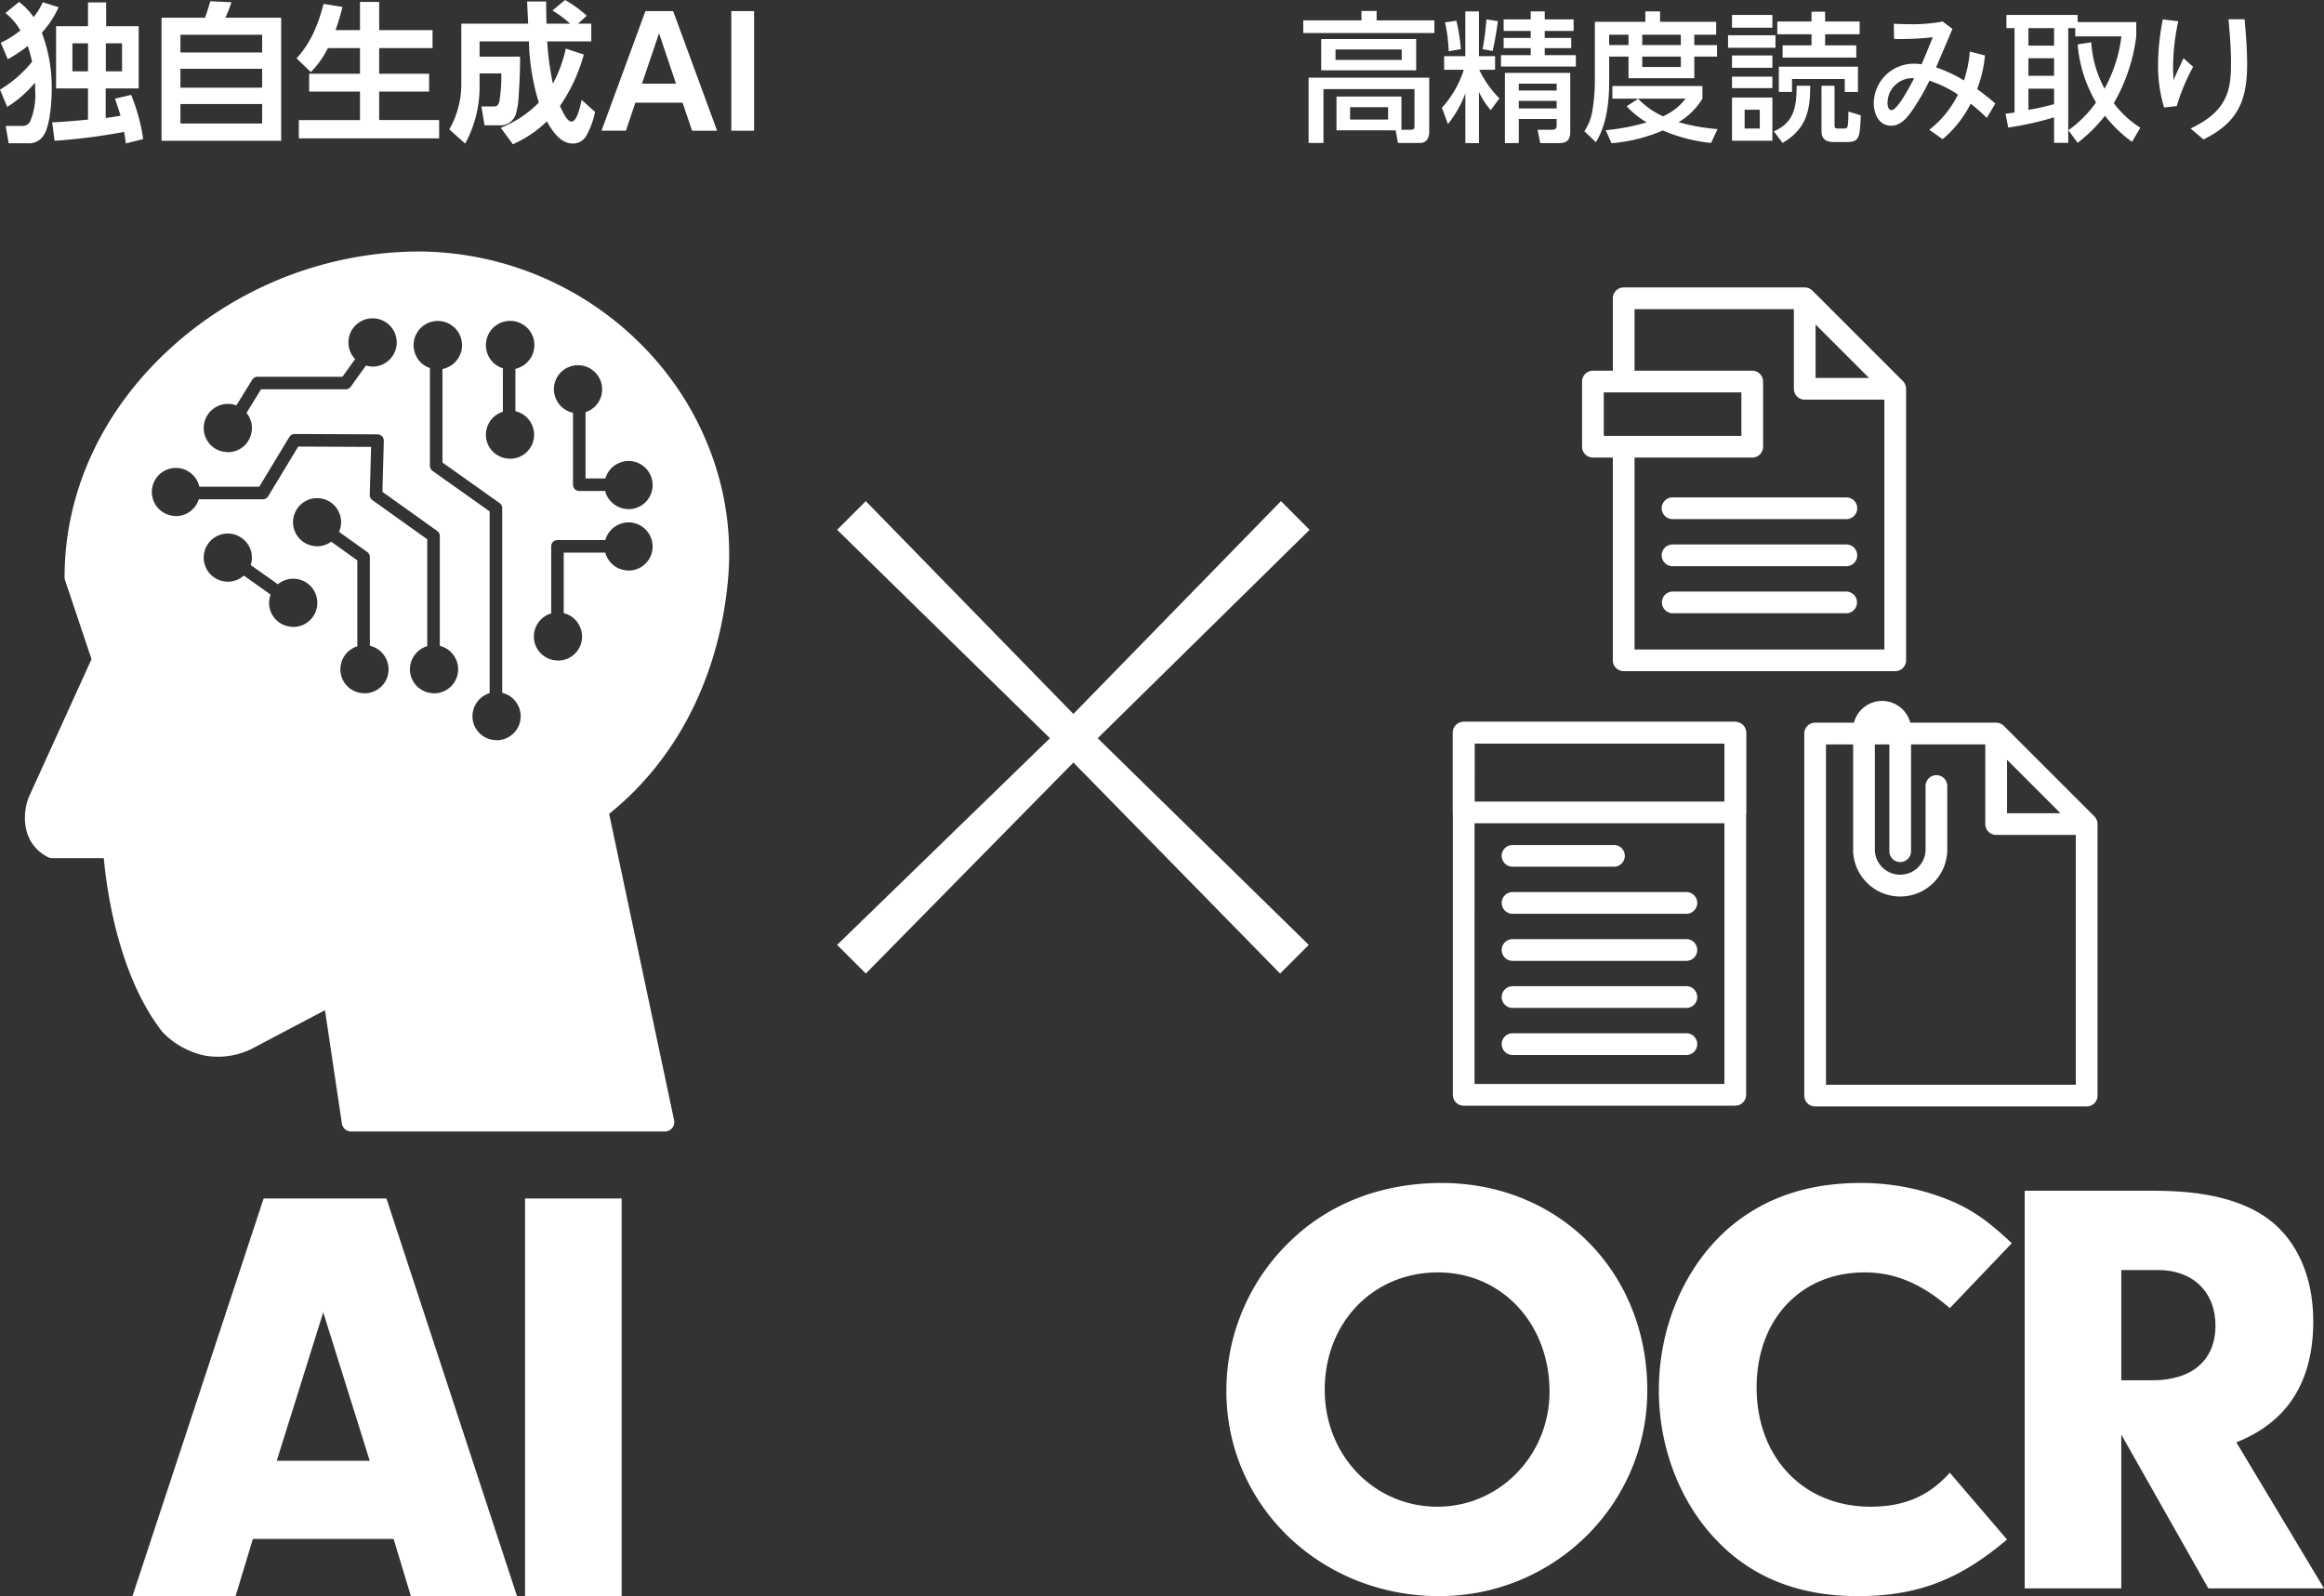
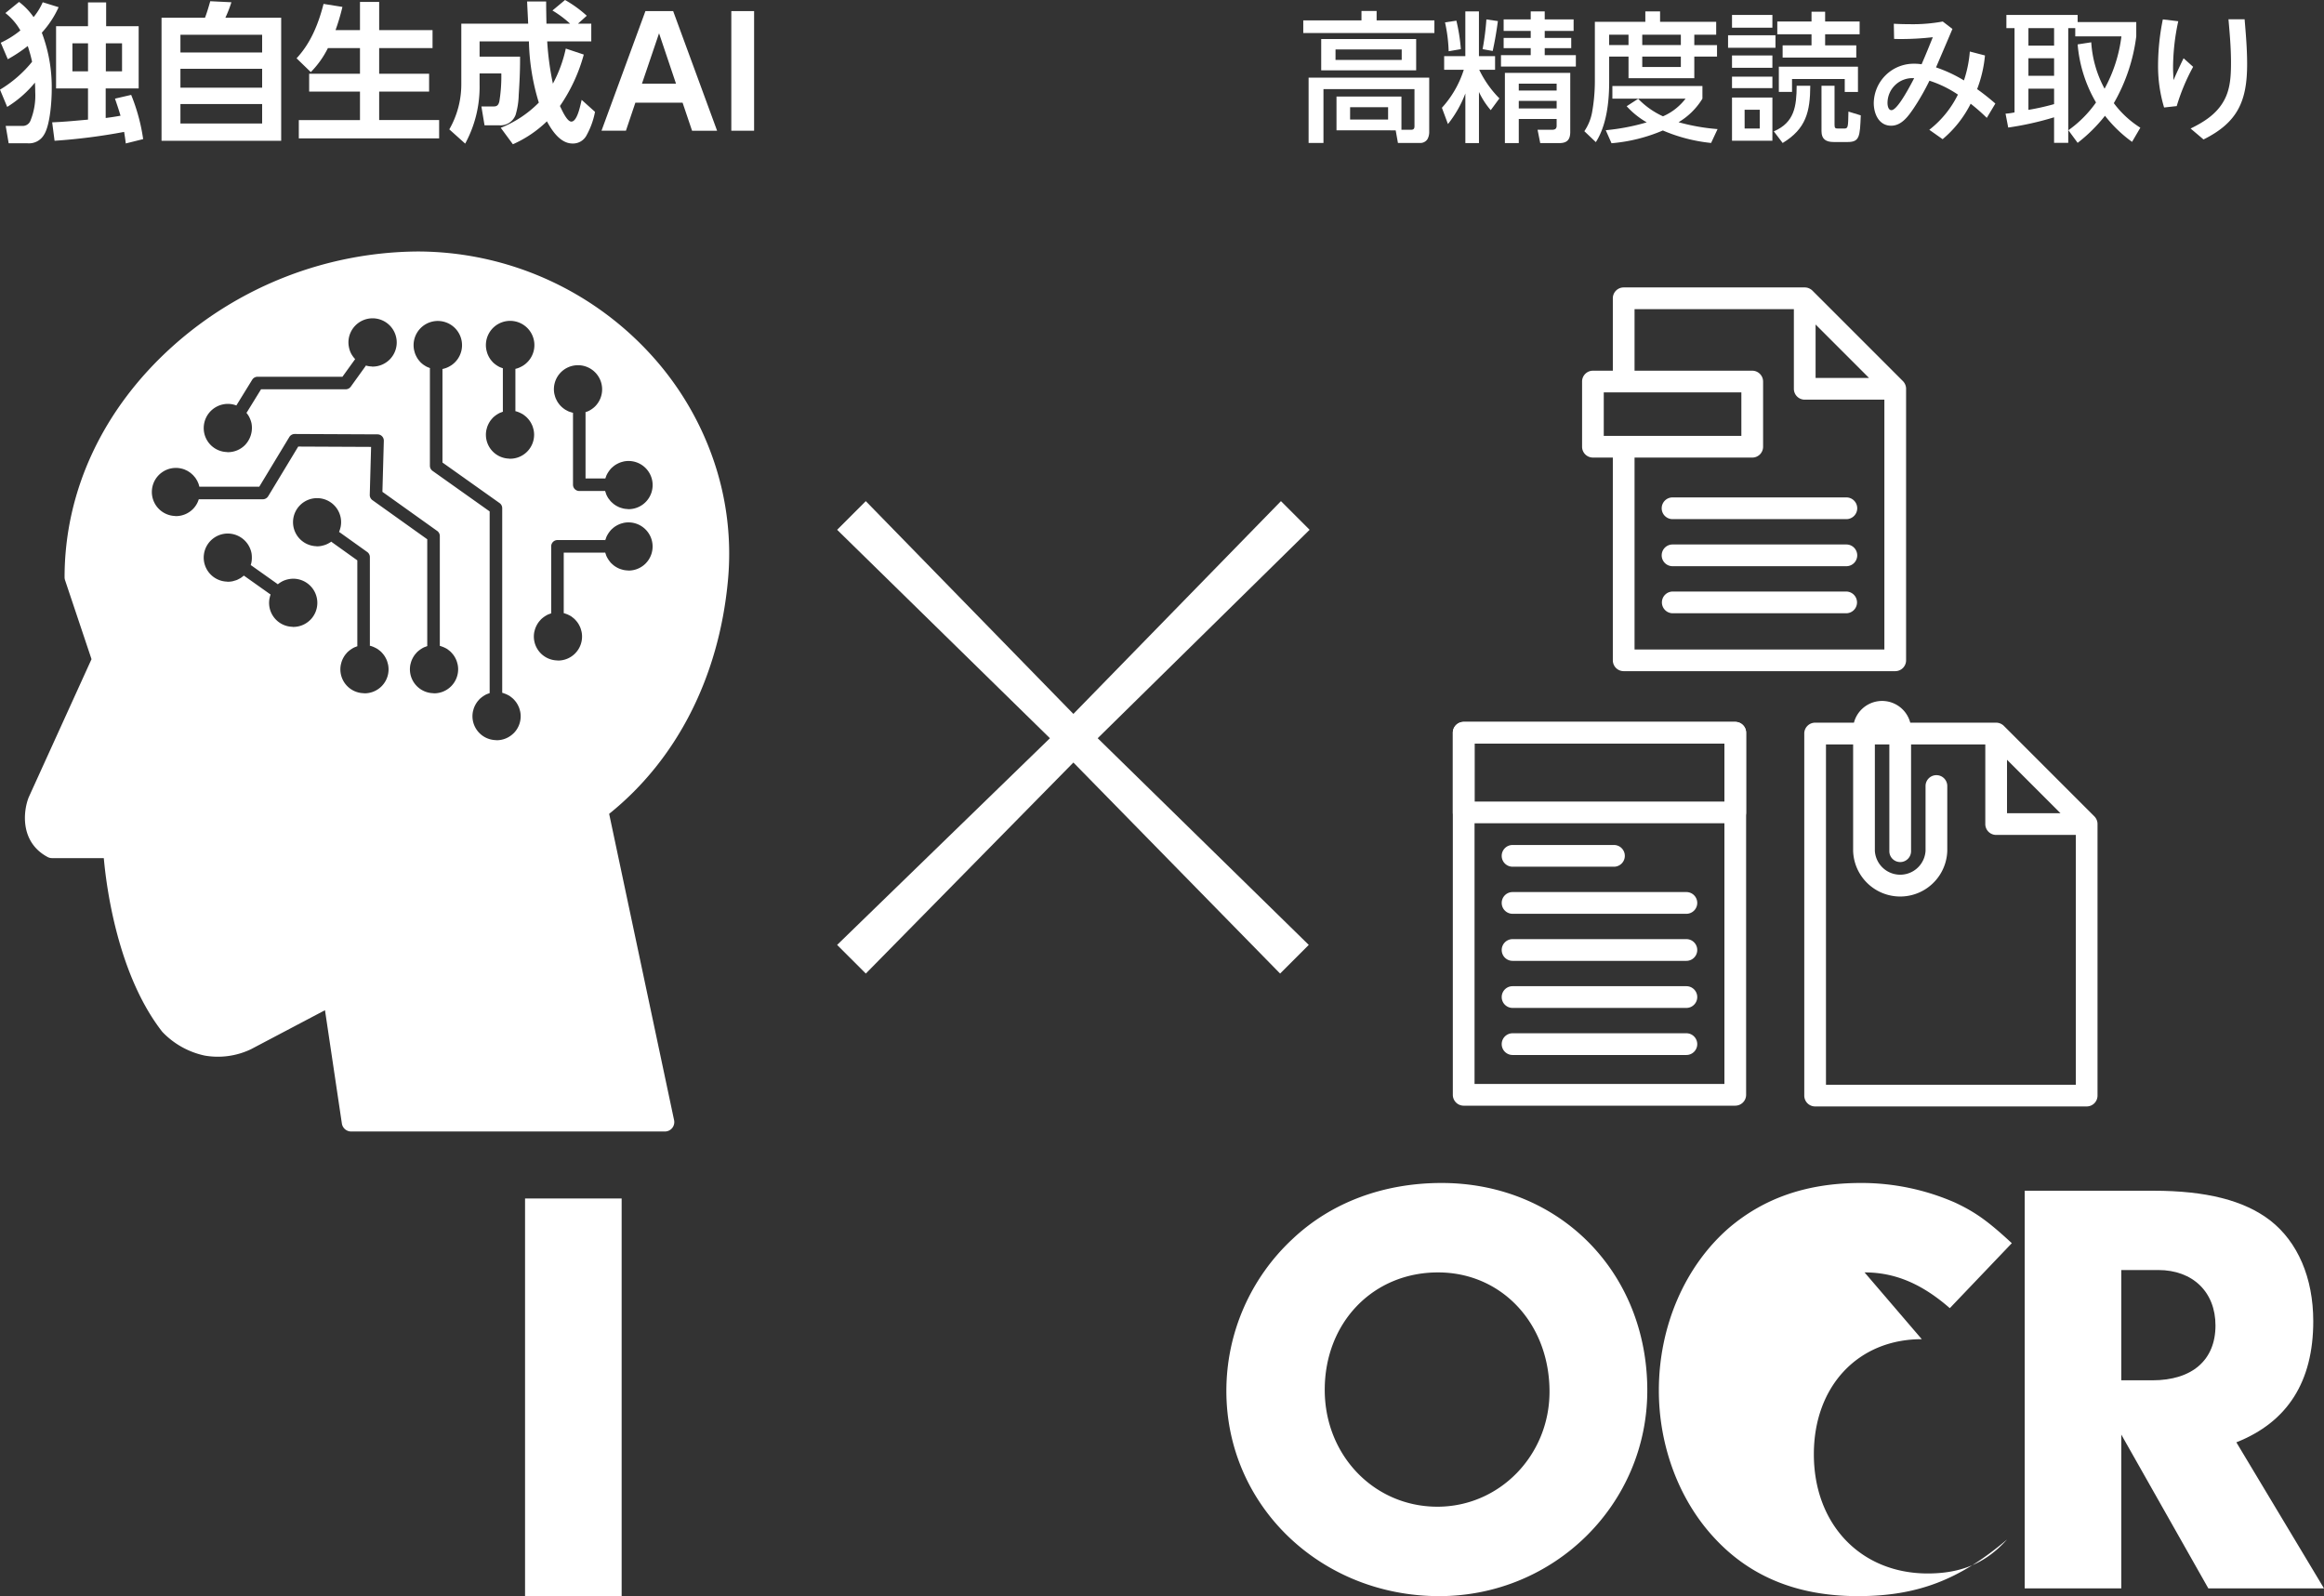
<svg xmlns="http://www.w3.org/2000/svg" id="グループ_2355" data-name="グループ 2355" width="535.964" height="368.129" viewBox="0 0 535.964 368.129">
  <rect x="0" y="0" width="535.964" height="368.129" fill="#333333" stroke="none" />
  <defs>
    <clipPath id="clip-path">
      <rect id="長方形_1948" data-name="長方形 1948" width="535.964" height="368.129" fill="none" />
    </clipPath>
  </defs>
  <g id="グループ_2354" data-name="グループ 2354" clip-path="url(#clip-path)">
    <path id="パス_4198" data-name="パス 4198" d="M440.781,173.319a2.5,2.5,0,0,0-.172-.864c-.016-.039-.033-.076-.05-.114a2.461,2.461,0,0,0-.156-.293c-.022-.036-.043-.071-.067-.106a2.529,2.529,0,0,0-.284-.346l-20.876-20.877a2.446,2.446,0,0,0-.346-.283c-.035-.025-.071-.045-.107-.067a2.3,2.3,0,0,0-.292-.156c-.038-.018-.076-.036-.115-.051a2.53,2.53,0,0,0-.862-.172c-.017,0-.032,0-.05,0h-19.81a6.713,6.713,0,0,0-12.988,0h-8.955a2.5,2.5,0,0,0-2.5,2.506V236a2.5,2.5,0,0,0,2.5,2.5h62.63a2.5,2.5,0,0,0,2.5-2.5v-62.63c0-.017,0-.032,0-.048m-20.871-14.781,6.162,6.162,6.161,6.162H419.909Zm-41.753,74.953V155h6.262v24.551a10.861,10.861,0,0,0,21.712,0V164.6a2.505,2.505,0,1,0-5.01,0v14.948a5.856,5.856,0,0,1-11.691,0V155h3.34V179.63a2.505,2.505,0,0,0,5.01,0V155H414.9v18.371a2.5,2.5,0,0,0,2.5,2.506h18.371v57.619Z" transform="translate(42.952 16.688)" fill="#fff" />
    <path id="パス_4199" data-name="パス 4199" d="M365.6,237.826H302.973a2.505,2.505,0,0,1-2.506-2.5V151.816a2.506,2.506,0,0,1,2.506-2.506H365.6a2.506,2.506,0,0,1,2.506,2.506v83.506a2.505,2.505,0,0,1-2.506,2.5m-60.124-5.01H363.1v-78.5H305.477Z" transform="translate(34.586 17.187)" fill="#fff" />
    <path id="パス_4200" data-name="パス 4200" d="M365.6,172.692H302.973a2.506,2.506,0,0,1-2.506-2.506v-18.37a2.506,2.506,0,0,1,2.506-2.506H365.6a2.506,2.506,0,0,1,2.506,2.506v18.37a2.506,2.506,0,0,1-2.506,2.506m-60.124-5.01H363.1V154.32H305.477Z" transform="translate(34.586 17.187)" fill="#fff" />
    <path id="パス_4201" data-name="パス 4201" d="M336.463,179.781H313.082a2.505,2.505,0,1,1,0-5.01h23.382a2.505,2.505,0,1,1,0,5.01" transform="translate(35.749 20.117)" fill="#fff" />
    <path id="パス_4202" data-name="パス 4202" d="M353.165,189.517H313.083a2.505,2.505,0,1,1,0-5.01h40.083a2.505,2.505,0,1,1,0,5.01" transform="translate(35.749 21.238)" fill="#fff" />
    <path id="パス_4203" data-name="パス 4203" d="M353.165,199.252H313.083a2.505,2.505,0,1,1,0-5.01h40.083a2.505,2.505,0,1,1,0,5.01" transform="translate(35.749 22.359)" fill="#fff" />
    <path id="パス_4204" data-name="パス 4204" d="M353.165,208.987H313.083a2.505,2.505,0,1,1,0-5.01h40.083a2.505,2.505,0,1,1,0,5.01" transform="translate(35.749 23.479)" fill="#fff" />
    <path id="パス_4205" data-name="パス 4205" d="M353.165,218.722H313.083a2.505,2.505,0,1,1,0-5.01h40.083a2.505,2.505,0,1,1,0,5.01" transform="translate(35.749 24.6)" fill="#fff" />
    <path id="パス_4206" data-name="パス 4206" d="M401.922,82.78a2.5,2.5,0,0,0-.172-.864c-.016-.039-.033-.076-.05-.114a2.465,2.465,0,0,0-.156-.293c-.022-.036-.043-.071-.067-.106a2.529,2.529,0,0,0-.284-.346L380.317,60.18a2.445,2.445,0,0,0-.346-.283c-.035-.025-.071-.045-.107-.067a2.3,2.3,0,0,0-.292-.156c-.038-.018-.076-.036-.115-.051a2.53,2.53,0,0,0-.862-.172c-.017,0-.033,0-.05,0H336.792a2.5,2.5,0,0,0-2.5,2.506v16.7h-4.593a2.5,2.5,0,0,0-2.5,2.5V96.189a2.5,2.5,0,0,0,2.5,2.5h4.593v46.764a2.5,2.5,0,0,0,2.5,2.5h62.63a2.5,2.5,0,0,0,2.5-2.5V82.828c0-.017,0-.032,0-.048M381.051,68l6.162,6.162,6.161,6.162H381.051ZM332.2,83.663h31.733v10.02H332.2Zm7.1,59.289V98.693h27.139a2.5,2.5,0,0,0,2.506-2.5V81.157a2.505,2.505,0,0,0-2.506-2.5H339.3v-14.2h36.743V82.828a2.5,2.5,0,0,0,2.5,2.506h18.371v57.619Z" transform="translate(37.662 6.843)" fill="#fff" />
    <path id="パス_4207" data-name="パス 4207" d="M386.252,102.88H346.17a2.505,2.505,0,1,0,0,5.01h40.083a2.505,2.505,0,1,0,0-5.01" transform="translate(39.558 11.842)" fill="#fff" />
    <path id="パス_4208" data-name="パス 4208" d="M386.252,112.615H346.17a2.505,2.505,0,1,0,0,5.01h40.083a2.505,2.505,0,1,0,0-5.01" transform="translate(39.558 12.963)" fill="#fff" />
    <path id="パス_4209" data-name="パス 4209" d="M386.252,122.35H346.17a2.506,2.506,0,0,0,0,5.011h40.083a2.506,2.506,0,0,0,0-5.011" transform="translate(39.558 14.083)" fill="#fff" />
    <path id="パス_4210" data-name="パス 4210" d="M303.269,244.678c-13.475,0-25.437,4.537-34.237,12.788a47.829,47.829,0,0,0-15.4,35.2c0,26.4,21.725,47.3,49.087,47.3,26.537,0,47.987-21.175,47.987-47.437,0-27.362-20.35-47.85-47.438-47.85m-.962,74.662c-14.574,0-25.988-11.825-25.988-26.95,0-15.538,11.138-27.087,26.126-27.087,14.712,0,25.712,11.826,25.712,27.5,0,14.713-11.55,26.537-25.85,26.537" transform="translate(29.195 28.164)" fill="#fff" />
-     <path id="パス_4211" data-name="パス 4211" d="M390.515,265.3c7.013,0,13.2,2.613,19.663,8.25l14.3-14.987c-5.5-5.087-8.389-7.15-13.063-9.35a53.862,53.862,0,0,0-21.726-4.537c-12.374,0-22.274,3.438-30.387,10.313-10.175,8.8-16.226,22.688-16.226,37.538,0,12.65,4.538,24.887,12.375,33.549,8.388,9.35,19.524,13.888,33.55,13.888,13.612,0,23.375-3.712,34.374-13.062l-13.2-15.4c-4.813,5.363-10.45,7.837-18.288,7.837-15.4,0-26.262-11.274-26.262-27.5,0-15.675,10.175-26.537,24.887-26.537" transform="translate(39.49 28.164)" fill="#fff" />
+     <path id="パス_4211" data-name="パス 4211" d="M390.515,265.3c7.013,0,13.2,2.613,19.663,8.25l14.3-14.987c-5.5-5.087-8.389-7.15-13.063-9.35a53.862,53.862,0,0,0-21.726-4.537c-12.374,0-22.274,3.438-30.387,10.313-10.175,8.8-16.226,22.688-16.226,37.538,0,12.65,4.538,24.887,12.375,33.549,8.388,9.35,19.524,13.888,33.55,13.888,13.612,0,23.375-3.712,34.374-13.062c-4.813,5.363-10.45,7.837-18.288,7.837-15.4,0-26.262-11.274-26.262-27.5,0-15.675,10.175-26.537,24.887-26.537" transform="translate(39.49 28.164)" fill="#fff" />
    <path id="パス_4212" data-name="パス 4212" d="M467.552,304.306c11.823-4.675,17.737-14.025,17.737-27.912,0-10.038-3.575-18.288-9.9-23.238-6.051-4.674-14.85-6.875-26.95-6.875h-29.7v91.712h22.275V302.518l20.075,35.475h26.676Zm-19.388-14.3h-7.15V264.568h8.525c7.975,0,13.2,5.088,13.2,12.788,0,7.975-5.361,12.65-14.574,12.65" transform="translate(48.199 28.349)" fill="#fff" />
-     <path id="パス_4213" data-name="パス 4213" d="M57.643,247.884,27.394,339.6H51.181l3.987-13.2H87.619l3.988,13.2h24.474L85.968,247.884Zm3.025,60.5,10.725-34.237,10.724,34.237Z" transform="translate(3.153 28.533)" fill="#fff" />
    <rect id="長方形_1946" data-name="長方形 1946" width="22.275" height="91.712" transform="translate(121.089 276.417)" fill="#fff" />
    <path id="パス_4214" data-name="パス 4214" d="M222.205,158.332,173.132,110.26l6.609-6.61,47.874,49.075,47.872-49.075,6.61,6.61-48.874,48.072L281.9,206l-6.609,6.61-47.672-48.673-47.874,48.673L173.132,206Z" transform="translate(19.929 11.931)" fill="#fff" />
    <path id="パス_4215" data-name="パス 4215" d="M167.265,128.1a66.391,66.391,0,0,0-3.456-28.413A69.529,69.529,0,0,0,149.5,75.78,72.937,72.937,0,0,0,95.625,52.017,85.623,85.623,0,0,0,39.339,73.772C23.2,88.211,14.3,107.165,14.3,127.142a2.161,2.161,0,0,0,.113.689l6.1,18.21L6.046,177.86c-.017.038-.032.076-.048.114-1.261,3.254-1.969,10.3,4.389,13.7a2.178,2.178,0,0,0,1.023.255H23.346c.578,6.52,3.148,26.773,13.447,40.011.028.035.056.069.086.1a18.954,18.954,0,0,0,9.771,5.439A17.7,17.7,0,0,0,57.294,236l17.063-8.994,3.892,26.124a2.171,2.171,0,0,0,2.148,1.851h72.345a2.171,2.171,0,0,0,2.124-2.622L139.89,181.715c15.57-12.5,25.275-31.477,27.375-53.615M132.709,78.245a5.568,5.568,0,0,1,3.937,9.5,5.457,5.457,0,0,1-.678.565c-.066.047-.13.091-.2.136a5.41,5.41,0,0,1-.737.411c-.058.026-.119.043-.178.067-.143.059-.284.118-.434.165a1.39,1.39,0,0,1,.026.248v15.025h4.342a1.4,1.4,0,0,1,.217.022c.035-.12.088-.231.129-.348.056-.155.1-.311.172-.459a6.709,6.709,0,0,1,.685-1.1,5.534,5.534,0,0,1,.384-.456c.1-.1.206-.19.312-.283a5.429,5.429,0,0,1,.439-.357c.112-.081.227-.154.347-.226a5.571,5.571,0,0,1,.522-.28c.119-.056.236-.11.359-.158a5.553,5.553,0,0,1,.638-.2c.109-.028.214-.062.326-.084a5.557,5.557,0,1,1,1.029,11.015.368.368,0,0,1-.174-.029,5.418,5.418,0,0,1-1.013-.122c-.11-.023-.213-.061-.32-.09a5.385,5.385,0,0,1-.624-.206c-.123-.05-.239-.109-.357-.168a5.6,5.6,0,0,1-.505-.284c-.118-.076-.233-.154-.346-.239a5.264,5.264,0,0,1-.417-.355c-.107-.1-.215-.193-.314-.3-.123-.133-.23-.277-.339-.42-.089-.117-.185-.225-.264-.349a5.571,5.571,0,0,1-.427-.8c-.065-.151-.106-.31-.157-.467-.042-.128-.1-.251-.13-.384a1.426,1.426,0,0,1-.171.017H133a1.447,1.447,0,0,1-1.447-1.447V89.333c0-.038.008-.074.011-.11-.011,0-.022-.008-.033-.01-.165-.035-.32-.093-.479-.142s-.328-.095-.484-.159-.3-.143-.443-.22-.3-.156-.438-.248-.262-.184-.388-.283a4.907,4.907,0,0,1-.394-.335c-.113-.106-.22-.215-.323-.33-.122-.136-.233-.277-.341-.424-.087-.118-.173-.236-.25-.361a5.479,5.479,0,0,1-.275-.519c-.059-.123-.123-.242-.173-.371a5.337,5.337,0,0,1-.2-.641c-.029-.113-.068-.219-.089-.333a5.535,5.535,0,0,1,5.454-6.6M53.184,87.307a4.545,4.545,0,0,1,.738.223c.01-.018.017-.038.027-.056l3.62-5.877a1.446,1.446,0,0,1,1.232-.689h19.58l2.9-4.029c.01-.013.023-.025.033-.038-.01-.01-.017-.022-.027-.033a5.33,5.33,0,0,1-.551-.681c-.039-.057-.078-.114-.116-.172a5.453,5.453,0,0,1-.439-.83l-.011-.036a5.5,5.5,0,0,1-.263-.871c-.018-.078-.033-.156-.048-.235a5.656,5.656,0,0,1-.095-.978,5.568,5.568,0,1,1,5.558,5.559.366.366,0,0,1-.173-.029,5.9,5.9,0,0,1-.708-.065c-.137-.02-.268-.056-.4-.087-.089-.02-.181-.032-.268-.058a1.4,1.4,0,0,1-.141.243L80.3,83.2a1.449,1.449,0,0,1-1.175.6H59.609l-3.195,5.187a1.422,1.422,0,0,1-.176.227c.107.129.2.269.3.408.045.065.093.126.134.193a5.494,5.494,0,0,1,.388.756c.035.079.066.158.1.241a5.353,5.353,0,0,1,.26.89,5.729,5.729,0,0,1-1.534,4.98,5.538,5.538,0,0,1-3.937,1.62.368.368,0,0,1-.174-.029,5.518,5.518,0,0,1-5.385-5.529,5.578,5.578,0,0,1,6.8-5.443M70.96,136.985a5.539,5.539,0,0,1-3.937,1.621.368.368,0,0,1-.174-.029,5.519,5.519,0,0,1-5.385-5.53,5.6,5.6,0,0,1,.087-.951c.012-.071.035-.138.049-.21a5.892,5.892,0,0,1,.191-.7c.009-.022.011-.048.02-.07a1.327,1.327,0,0,1-.171-.1l-5.877-4.168c-.038-.027-.067-.059-.1-.088-.078.069-.168.122-.25.187a5.521,5.521,0,0,1-.486.365c-.127.081-.265.145-.4.215a5.152,5.152,0,0,1-.508.254,5.515,5.515,0,0,1-.564.173c-.145.041-.284.1-.435.125a5.63,5.63,0,0,1-1.078.106.381.381,0,0,1-.174-.028,5.545,5.545,0,1,1,1.418-10.944,5.592,5.592,0,0,1,4.227,4.4,5.845,5.845,0,0,1,.075.987c0,.081,0,.161,0,.241a5.74,5.74,0,0,1-.1.9c-.012.062-.032.12-.047.181-.035.147-.067.294-.113.436a1.573,1.573,0,0,1,.217.124l5.877,4.169a1.3,1.3,0,0,1,.144.125c.021-.017.046-.029.067-.046a5.508,5.508,0,0,1,.622-.436c.048-.029.094-.059.143-.086a5.4,5.4,0,0,1,.783-.369c.029-.011.059-.018.087-.028a5.626,5.626,0,0,1,.749-.205c.074-.014.147-.029.222-.041a5.717,5.717,0,0,1,.891-.079,5.569,5.569,0,0,1,3.937,9.5M87.4,152.3a5.534,5.534,0,0,1-3.937,1.621.368.368,0,0,1-.174-.029,5.5,5.5,0,0,1-5.284-6.547c.02-.11.054-.213.08-.32a5.491,5.491,0,0,1,.192-.634c.046-.12.1-.235.152-.352a5.707,5.707,0,0,1,.277-.523c.069-.115.139-.229.216-.339.11-.156.232-.3.357-.446.088-.1.171-.206.265-.3a6.412,6.412,0,0,1,.989-.768,5.141,5.141,0,0,1,.533-.306c.141-.068.29-.118.437-.174.113-.042.22-.1.335-.132a1.489,1.489,0,0,1-.025-.246V123.254l-5.792-4.142a1.439,1.439,0,0,1-.2-.175c-.023.017-.051.029-.075.046-.125.089-.256.165-.389.243-.153.091-.308.176-.471.253-.132.061-.263.118-.4.17a5.427,5.427,0,0,1-.6.183c-.117.03-.231.065-.351.087a5.569,5.569,0,0,1-1.018.1.368.368,0,0,1-.174-.029,5.545,5.545,0,1,1,5.732-5.529,5.729,5.729,0,0,1-.11,1.077c-.02.1-.051.2-.076.294a5.414,5.414,0,0,1-.233.727c-.019.047-.026.1-.047.145.03.019.062.031.093.052l6.4,4.574a1.448,1.448,0,0,1,.605,1.178V142.8a1.218,1.218,0,0,1-.014.142,5.373,5.373,0,0,1,.779.248c.162.064.313.141.467.219a5.739,5.739,0,0,1,.535.29c.125.081.236.176.355.265.148.115.3.229.433.357.107.1.205.21.3.319a5.5,5.5,0,0,1,.362.439c.085.115.165.231.241.353a5.594,5.594,0,0,1,.287.529c.059.122.119.24.168.367a5.342,5.342,0,0,1,.2.649c.029.112.067.219.088.332A5.513,5.513,0,0,1,87.4,152.3m16.037,0A5.529,5.529,0,0,1,99.5,153.92a.368.368,0,0,1-.174-.029,5.518,5.518,0,0,1-5.385-5.529,5.582,5.582,0,0,1,.1-1.029c.02-.11.055-.215.083-.323a5.592,5.592,0,0,1,.2-.64c.048-.122.1-.239.157-.357a5.382,5.382,0,0,1,.281-.525c.071-.117.143-.232.222-.343a5.532,5.532,0,0,1,.36-.444c.091-.1.178-.211.277-.308a5.753,5.753,0,0,1,.473-.4,6.592,6.592,0,0,1,1.074-.67c.145-.068.3-.116.451-.171.115-.041.224-.1.343-.129a1.438,1.438,0,0,1-.022-.221V118.391l-12.653-9.033a1.45,1.45,0,0,1-.605-1.219l.307-11.054-16.806-.077-6.928,11.458a1.45,1.45,0,0,1-1.239.7H45.484a1.392,1.392,0,0,1-.227-.023c-.048.163-.11.319-.173.475-.031.077-.06.155-.095.231a5.293,5.293,0,0,1-.387.7c-.047.071-.095.139-.144.209a5.114,5.114,0,0,1-.566.67,5.534,5.534,0,0,1-3.937,1.621.368.368,0,0,1-.174-.029A5.545,5.545,0,1,1,41.2,102.071a5.147,5.147,0,0,1,.769.231c.094.036.181.086.271.127.151.068.3.132.447.212.112.064.214.142.321.212s.229.143.335.225.221.192.33.29c.085.077.175.149.256.232.112.114.211.24.312.362.065.079.134.153.2.235.1.135.185.279.272.423.049.08.1.157.147.24.081.151.147.308.214.465.037.085.077.167.108.254.059.159.1.323.145.488.018.071.046.139.061.212.033,0,.066-.01.1-.01H59.2l6.931-11.461a1.446,1.446,0,0,1,1.238-.7h.007l19.107.087a1.447,1.447,0,0,1,1.441,1.488L87.6,107.449l12.632,9.019a1.449,1.449,0,0,1,.607,1.179V142.8a1.547,1.547,0,0,1-.017.163c.151.037.291.1.437.147a5.4,5.4,0,0,1,.719.294,5.737,5.737,0,0,1,.559.3c.128.084.242.184.364.278.143.112.285.221.417.346.109.1.207.214.308.327a5.446,5.446,0,0,1,.355.429c.086.117.165.235.241.358a5.625,5.625,0,0,1,.284.523c.058.122.117.242.166.368a5.283,5.283,0,0,1,.2.646c.029.112.066.217.087.331a5.472,5.472,0,0,1,.106,1.046,5.53,5.53,0,0,1-1.621,3.936m14.417,10.828a5.534,5.534,0,0,1-3.937,1.621.361.361,0,0,1-.173-.029,5.519,5.519,0,0,1-5.385-5.53,5.581,5.581,0,0,1,.1-1.019c.021-.11.056-.214.083-.322a5.559,5.559,0,0,1,.193-.634c.047-.122.1-.239.156-.356a5.31,5.31,0,0,1,.278-.522c.07-.117.142-.232.221-.343.11-.155.232-.3.357-.443.091-.1.176-.211.274-.308a5.776,5.776,0,0,1,.471-.4,5.638,5.638,0,0,1,.527-.368,5.7,5.7,0,0,1,.54-.307c.144-.068.3-.116.448-.173.115-.042.223-.1.342-.132a1.33,1.33,0,0,1-.023-.232V111.966l-13.172-9.352a1.447,1.447,0,0,1-.609-1.18V79.172a1.505,1.505,0,0,1,.026-.258c-.109-.036-.21-.089-.316-.13-.137-.055-.275-.1-.406-.168a5.175,5.175,0,0,1-.516-.3c-.134-.086-.267-.17-.391-.267a5.458,5.458,0,0,1-.574-.5c-.086-.088-.161-.186-.241-.28a5.788,5.788,0,0,1-.362-.462c-.072-.1-.137-.215-.2-.326a5.3,5.3,0,0,1-.273-.524c-.051-.114-.1-.225-.146-.343a5.568,5.568,0,0,1-.187-.627c-.026-.1-.057-.206-.077-.313a5.586,5.586,0,1,1,8.655,3.552c-.081.056-.166.1-.25.157a5.551,5.551,0,0,1-.611.33c-.1.043-.188.088-.288.127a5.526,5.526,0,0,1-.825.253c-.04.009-.078.025-.118.032l-.008,0c0,.017.006.032.006.049v21.515l13.171,9.352a1.446,1.446,0,0,1,.609,1.18v42.412a1.432,1.432,0,0,1-.016.155c.168.04.324.106.485.161a5.366,5.366,0,0,1,.719.3,5.55,5.55,0,0,1,.532.289c.128.084.243.183.364.277.144.112.288.222.42.346.109.1.207.215.309.327a5.471,5.471,0,0,1,.355.43c.086.117.165.235.242.358a5.628,5.628,0,0,1,.284.523c.058.123.118.242.168.369a5.7,5.7,0,0,1,.2.646c.029.112.067.219.088.333a5.472,5.472,0,0,1,.106,1.046,5.534,5.534,0,0,1-1.621,3.937m-.84-63.313a.368.368,0,0,1-.174-.029,5.507,5.507,0,0,1-5.284-6.547c.02-.109.054-.213.08-.32a5.469,5.469,0,0,1,.192-.633c.046-.12.1-.236.153-.353a5.269,5.269,0,0,1,.275-.521c.069-.115.138-.229.216-.339.11-.156.232-.3.357-.445.088-.1.171-.205.267-.3a5.718,5.718,0,0,1,.485-.414,5.314,5.314,0,0,1,.506-.351,5.493,5.493,0,0,1,.53-.3c.141-.066.289-.115.436-.169.113-.042.22-.1.336-.13a1.354,1.354,0,0,1-.023-.234V79.2a1.343,1.343,0,0,1,.023-.234c-.116-.035-.222-.088-.335-.13-.147-.055-.3-.1-.438-.171a5.267,5.267,0,0,1-.53-.3,5.051,5.051,0,0,1-.5-.349,5.594,5.594,0,0,1-.487-.415c-.1-.095-.178-.2-.267-.3-.125-.144-.246-.289-.357-.445-.077-.11-.147-.224-.216-.339a5.284,5.284,0,0,1-.275-.522c-.054-.116-.107-.232-.153-.352a5.47,5.47,0,0,1-.192-.633c-.027-.107-.06-.211-.08-.32a5.593,5.593,0,1,1,8.663,3.523c-.081.057-.167.109-.252.163a5.4,5.4,0,0,1-.6.321c-.1.045-.188.094-.288.133a5.535,5.535,0,0,1-.834.262c0,.037.011.072.011.11v9.524c0,.039-.008.076-.011.114a5.365,5.365,0,0,1,.742.236,5.3,5.3,0,0,1,.505.23,5.675,5.675,0,0,1,.532.289c.126.081.239.176.357.268a5.475,5.475,0,0,1,.43.356c.108.1.206.21.306.319a5.666,5.666,0,0,1,.361.438c.085.115.165.232.241.353a5.484,5.484,0,0,1,.287.529c.059.122.119.241.17.367a5.537,5.537,0,0,1,.2.649c.029.112.067.219.089.332a5.62,5.62,0,0,1,.106,1.05,5.536,5.536,0,0,1-5.559,5.558m27.155,25.766a5.36,5.36,0,0,1-1.009-.122c-.109-.022-.212-.059-.319-.088a5.387,5.387,0,0,1-.624-.207c-.122-.049-.236-.106-.354-.164a5.564,5.564,0,0,1-.508-.288c-.116-.074-.23-.149-.34-.232a5.452,5.452,0,0,1-.425-.36c-.1-.1-.21-.187-.307-.29a5.367,5.367,0,0,1-.36-.448,6.262,6.262,0,0,1-.669-1.115c-.065-.148-.108-.306-.161-.461-.04-.119-.091-.232-.124-.355a1.444,1.444,0,0,1-.185.019h-9.379v13.779a1.549,1.549,0,0,1-.017.163c.151.037.291.1.437.147a5.33,5.33,0,0,1,.718.294,5.626,5.626,0,0,1,.56.3c.128.084.242.184.362.278a5.412,5.412,0,0,1,.418.346c.109.1.207.215.308.327.125.138.244.28.355.429.086.117.165.235.241.358a5.368,5.368,0,0,1,.283.523c.059.122.118.242.167.368a5.486,5.486,0,0,1,.2.646c.029.112.066.217.087.331a5.472,5.472,0,0,1,.106,1.046,5.536,5.536,0,0,1-5.559,5.558.363.363,0,0,1-.173-.029,5.518,5.518,0,0,1-5.385-5.529,5.592,5.592,0,0,1,.1-1.029c.02-.11.055-.215.083-.323a5.507,5.507,0,0,1,.2-.639c.048-.123.1-.24.157-.358a5.521,5.521,0,0,1,.281-.525c.071-.117.143-.232.222-.343a5.531,5.531,0,0,1,.36-.444c.091-.1.178-.211.277-.308a5.7,5.7,0,0,1,.471-.4,5.531,5.531,0,0,1,.536-.371,5.42,5.42,0,0,1,.54-.3c.145-.068.3-.116.451-.171.116-.041.224-.1.343-.129a1.437,1.437,0,0,1-.022-.221V120.02a1.448,1.448,0,0,1,1.447-1.447h10.827a1.36,1.36,0,0,1,.2.021c.033-.124.087-.238.128-.357.055-.157.1-.317.168-.467a5.522,5.522,0,0,1,.314-.575,5.664,5.664,0,0,1,.374-.544,5.851,5.851,0,0,1,.375-.453c.1-.1.209-.193.316-.288a5.433,5.433,0,0,1,.437-.36c.114-.081.23-.156.35-.23a5.473,5.473,0,0,1,.523-.282c.119-.057.238-.113.361-.161a5.461,5.461,0,0,1,.645-.2c.109-.028.214-.062.326-.084a5.563,5.563,0,0,1,4.976,9.391,5.53,5.53,0,0,1-3.936,1.621.368.368,0,0,1-.174-.029" transform="translate(0.593 5.987)" fill="#fff" />
    <path id="パス_4216" data-name="パス 4216" d="M299.779,7.354H269.536V4.443H282.96V2.275h3.494V4.443h13.326ZM277.2,29.8v-7.8h14.976v7.666h2.232c.581,0,.776-.26.776-.841V20.293H274.194v12.42h-3.428V17.64h27.816V30.06a3.477,3.477,0,0,1-.388,1.747,1.934,1.934,0,0,1-1.586.905H291.37l-.519-2.91Zm18.372-13.844h-21.9V8.745h21.9Zm-18.6-2.394h15.267V11.138H276.976Zm3.364,13.747H289.1V24.466H280.34Z" transform="translate(31.025 0.262)" fill="#fff" />
    <path id="パス_4217" data-name="パス 4217" d="M299.6,28.336l-1.391-3.752a23.561,23.561,0,0,0,5.046-8.765h-4.528V12.681h4.885V2.362h3.137V12.681h3.72v3.138h-3.655a24.166,24.166,0,0,0,4.657,6.6l-2,2.716a17.962,17.962,0,0,1-2.717-4.2V32.736h-3.137V21.285a26.324,26.324,0,0,1-4.012,7.051m2.976-17.273-2.815.486a35.536,35.536,0,0,0-.84-6.664l2.619-.388a41.536,41.536,0,0,1,1.035,6.566m7.343.422-2.329-.422a60.161,60.161,0,0,0,.873-6.857l2.653.388c-.323,2.394-.679,4.528-1.2,6.89m12-9.123V4.206h6.663V6.859h-6.663V8.476h6.113v2.362h-6.113v1.617H329.1v2.62H311.832v-2.62h6.857V10.838h-6.242V8.476h6.242V6.859h-6.242V4.206h6.242V2.362Zm5.887,27.785c0,1.812-.744,2.589-2.555,2.589h-4.367l-.614-3.073h3.234c.68,0,1.164-.13,1.164-.939V27.172h-8.734v5.564h-3.2V16.529H327.81Zm-11.871-9.541h8.734V19.021h-8.734Zm0,4.14h8.734V23h-8.734Z" transform="translate(34.326 0.272)" fill="#fff" />
    <path id="パス_4218" data-name="パス 4218" d="M341.733,4.756V2.362h3.4V4.756h12.94V7.732h-5.047v2.393h5.24v2.653h-5.24v4.981h-15.17V12.778h-4.464v5.887c0,4.528-.583,9.962-3.073,13.844l-2.652-2.522a11.381,11.381,0,0,0,1.811-4.5,41.036,41.036,0,0,0,.614-6.89V4.756Zm9.283,17.726H334.133V19.57H354.9v2.912a16.071,16.071,0,0,1-5.5,5.434,47.216,47.216,0,0,0,8.993,1.585L356.9,32.7a37.885,37.885,0,0,1-11.128-2.879,38.3,38.3,0,0,1-11.838,2.944l-1.326-3.007a49.31,49.31,0,0,0,9.445-1.811,19.028,19.028,0,0,1-4.625-3.72l2.653-1.715a18.754,18.754,0,0,0,5.725,4.043,13.152,13.152,0,0,0,5.206-4.076M333.389,10.125h4.464V7.732h-4.464Zm7.634,0h8.9V7.732h-8.9Zm0,5.047h8.9V12.779h-8.9Z" transform="translate(37.716 0.272)" fill="#fff" />
    <path id="パス_4219" data-name="パス 4219" d="M368.325,10.733H357.391V7.855h10.934Zm-.713-4.625H358.3V3.164h9.316Zm0,9.251H358.3V12.512h9.316Zm0,4.69H358.3V17.4h9.316Zm0,12.13H358.3V22.215h9.316Zm-6.4-2.815H364.7V25.03h-3.494Zm8.767,3.332-2.04-2.684c4.787-2.038,5.241-5.823,5.273-10.513h3.137c-.032,5.984-.97,9.93-6.371,13.2m16.981-22.513V13H369.975V10.183h6.662V7.627h-7.892V4.685h7.892V2.421h3.139V4.685h7.956V7.627h-7.956v2.556Zm.388,4.917v5.822H384.3V17.946H372.142v2.976H369.1V15.1Zm-5.4,4.4v9.025c0,.776.194.841.905.841h1.261c.97,0,.97-.225,1.035-3.914l2.847.873c-.194,4.853-.259,6.146-3.007,6.146h-3.235c-1.746,0-2.815-.614-2.815-2.491V19.5Z" transform="translate(41.138 0.279)" fill="#fff" />
    <path id="パス_4220" data-name="パス 4220" d="M400.365,18.1a53.685,53.685,0,0,1-3.623,6.339c-1.23,1.811-2.782,4.042-5.208,4.042-2.847,0-4.011-2.781-4.011-5.24a9.209,9.209,0,0,1,9.348-9.056,10.071,10.071,0,0,1,1.682.128c.905-2.07,1.746-4.14,2.588-6.242a65.05,65.05,0,0,1-7.083.42c-.616,0-1.23,0-1.844-.032l-.065-3.494c1.2.066,2.425.1,3.655.1a37.824,37.824,0,0,0,7.634-.614l2.231,1.715c-1.261,2.976-2.523,5.919-3.785,8.863a32.418,32.418,0,0,1,6.437,3.007,27.665,27.665,0,0,0,1.357-6.664l3.494.907a29.139,29.139,0,0,1-1.811,7.763,53.03,53.03,0,0,1,4.205,3.331l-1.974,3.3a44.608,44.608,0,0,0-3.72-3.266,25.691,25.691,0,0,1-6.469,8.183l-3.072-2.167a23.3,23.3,0,0,0,6.6-8.119,25.74,25.74,0,0,0-6.566-3.2m-9.672,5.142c0,.55.163,1.649.905,1.649,1.133,0,3.267-3.557,5.241-7.374a5.745,5.745,0,0,0-6.146,5.725" transform="translate(44.606 0.512)" fill="#fff" />
    <path id="パス_4221" data-name="パス 4221" d="M441.5,8.037H430.855V6.128h-1.617V32.587h-3.267V26.7a70.472,70.472,0,0,1-10.577,2.362l-.616-3.2a14.821,14.821,0,0,0,2.07-.291V6.128h-1.875V3.088h16.431V4.737h13.521v3.3a41.142,41.142,0,0,1-5.176,15.4,22.678,22.678,0,0,0,6.114,5.66l-1.908,3.267a30.517,30.517,0,0,1-6.243-6.017,35.966,35.966,0,0,1-6.307,6.243l-2.135-2.91a26.621,26.621,0,0,0,6.373-6.405,31.6,31.6,0,0,1-4.237-13.39l3.138-.486A25.734,25.734,0,0,0,437.615,20.1,33.693,33.693,0,0,0,441.5,8.037m-21.446,2.134h5.92V6.128h-5.92Zm0,6.955h5.92V13.083h-5.92Zm5.92,6.533V20.1h-5.92v4.883a53.664,53.664,0,0,0,5.92-1.326" transform="translate(47.744 0.355)" fill="#fff" />
    <path id="パス_4222" data-name="パス 4222" d="M450.979,4.44a51.109,51.109,0,0,0-1.2,10.641c0,.97.066,1.94.1,2.944q1.117-2.571,2.329-5.047l2.2,1.974a46.265,46.265,0,0,0-3.784,9.057l-2.912.323a33.094,33.094,0,0,1-1.391-9.9,53.658,53.658,0,0,1,1.1-10.416Zm15.3-.453c.291,3.428.581,6.857.581,10.318,0,8.539-2.167,13.488-10.058,17.4l-2.976-2.522c3.041-1.488,5.887-3.267,7.6-6.275,1.586-2.718,1.716-5.92,1.716-8.992,0-3.332-.292-6.632-.583-9.93Z" transform="translate(51.375 0.459)" fill="#fff" />
    <path id="パス_4223" data-name="パス 4223" d="M6.4,10.568a34.2,34.2,0,0,1-4.6,3.043L.173,9.808A21.134,21.134,0,0,0,4.7,6.972a13.765,13.765,0,0,0-3.458-4.01L4.391.4A15.284,15.284,0,0,1,7.744,3.9,14.509,14.509,0,0,0,9.854.472l3.664,1.141A22.2,22.2,0,0,1,9.646,7.492a35.584,35.584,0,0,1,2.283,13.173c0,2.593-.38,8.159-1.763,10.338a4,4,0,0,1-3.8,2H2L1.315,29H5.221a1.906,1.906,0,0,0,1.8-1.21,15.387,15.387,0,0,0,1.106-6.6c0-.691-.035-1.486-.068-2.179a25.994,25.994,0,0,1-6.4,5.6L0,20.63A28.068,28.068,0,0,0,7.4,14.2a33.456,33.456,0,0,0-1-3.63M12.585,32.42l-.553-4.253c2.767-.1,5.5-.38,8.263-.622V20.353H12.932V6h7.363V.507h4.184V6h7.5V20.353H24.375v6.811q1.711-.207,3.423-.52c-.38-1.312-.83-2.627-1.28-3.941l3.734-.864a43.239,43.239,0,0,1,2.765,10.2l-4.01,1c-.1-.9-.242-1.8-.38-2.663A135.61,135.61,0,0,1,12.585,32.42M16.7,16.411h3.6V9.946H16.7Zm7.71,0h3.736V9.946H24.41Z" transform="translate(0 0.046)" fill="#fff" />
    <path id="パス_4224" data-name="パス 4224" d="M43.435,4.052c.485-1.279.831-2.489,1.21-3.8L49.52.49a28.9,28.9,0,0,1-1.383,3.562H61V32.438H33.409V4.052Zm-5.67,8.022H56.608V7.994H37.765Zm0,8.125H56.608V15.842H37.765Zm0,8.263H56.608V23.967H37.765Z" transform="translate(3.846 0.029)" fill="#fff" />
    <path id="パス_4225" data-name="パス 4225" d="M64.618,16.584,61.334,13.4C64.618,9.877,66.381,5.451,67.557.854l4.356.691A49.683,49.683,0,0,1,70.323,6.9h5.636V.4h4.426V6.9H92.693v4.149H80.384v5.912H91.9v4.115H80.384v6.569h13.83v4.218H61.853V27.648H75.959V21.079H64.238V16.965H75.959V11.052h-7.4a21.486,21.486,0,0,1-3.941,5.532" transform="translate(7.06 0.046)" fill="#fff" />
    <path id="パス_4226" data-name="パス 4226" d="M111.282,9.543H99.907V13.07h9.336v.864c0,2.594-.139,5.359-.311,7.952a17.553,17.553,0,0,1-.727,4.633,3.725,3.725,0,0,1-3.733,2.385h-3.423l-.726-4.356h2.9c.8,0,1.072-.449,1.246-1.176a36,36,0,0,0,.449-6.43H99.907V19.5a27.4,27.4,0,0,1-3.32,13.622l-3.664-3.284A20.889,20.889,0,0,0,95.69,19.294V5.464h15.42c-.07-1.695-.174-3.423-.242-5.117h4.39c0,1.694.036,3.422.07,5.117h5.462a24.974,24.974,0,0,0-4.079-3.043L119.614,0a27.344,27.344,0,0,1,5.014,3.631l-2.04,1.833h3.077V9.543H115.5a66.726,66.726,0,0,0,1.315,9.75,30.759,30.759,0,0,0,2.973-8.091l4.149,1.384a38.674,38.674,0,0,1-5.5,11.859c.415.83,1.591,3.6,2.627,3.6,1.418,0,2.11-3.941,2.386-5.012l3.077,2.765a18.094,18.094,0,0,1-2,5.5,3.519,3.519,0,0,1-3.181,1.8c-2.8,0-4.737-2.939-5.911-5.117a26.848,26.848,0,0,1-7.848,5.291l-2.8-3.8a25.451,25.451,0,0,0,8.781-5.809,51.423,51.423,0,0,1-2.282-14.106" transform="translate(10.696)" fill="#fff" />
    <path id="パス_4227" data-name="パス 4227" d="M134.528,2.3h6.4l10.131,27.59h-5.774L143.1,23.421h-10.89l-2.178,6.464H124.4Zm7.054,16.734L137.674,7.412l-3.942,11.617Z" transform="translate(14.319 0.264)" fill="#fff" />
    <rect id="長方形_1947" data-name="長方形 1947" width="5.255" height="27.59" transform="translate(168.657 2.559)" fill="#fff" />
  </g>
</svg>